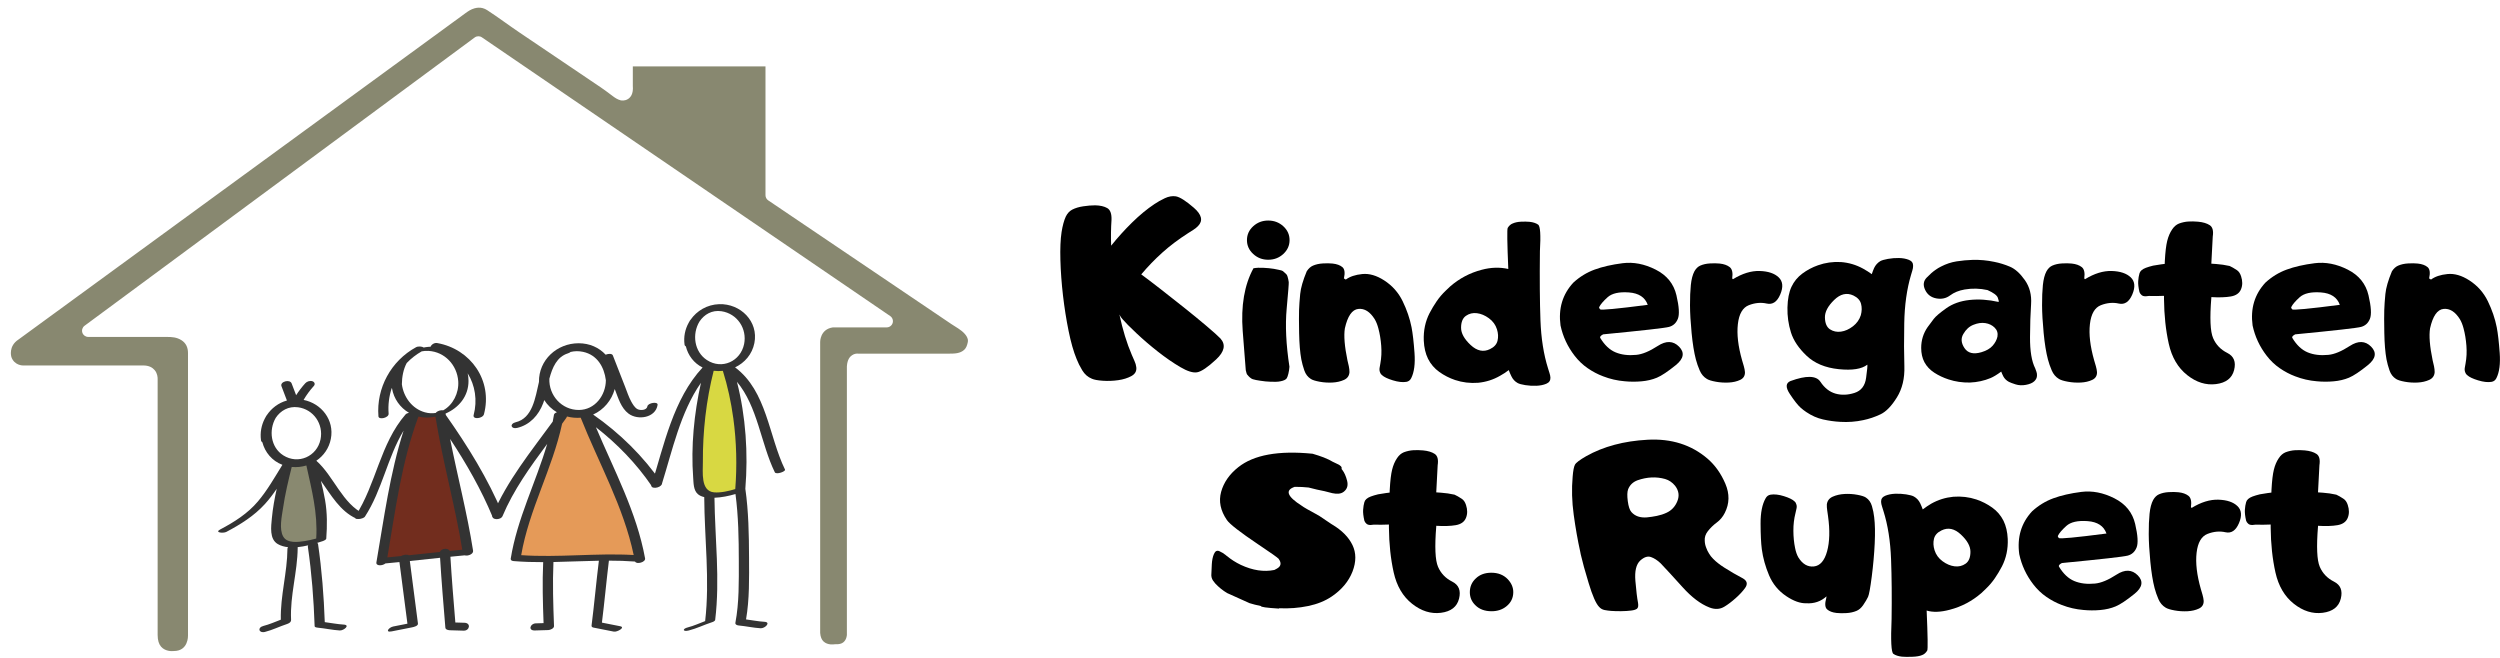
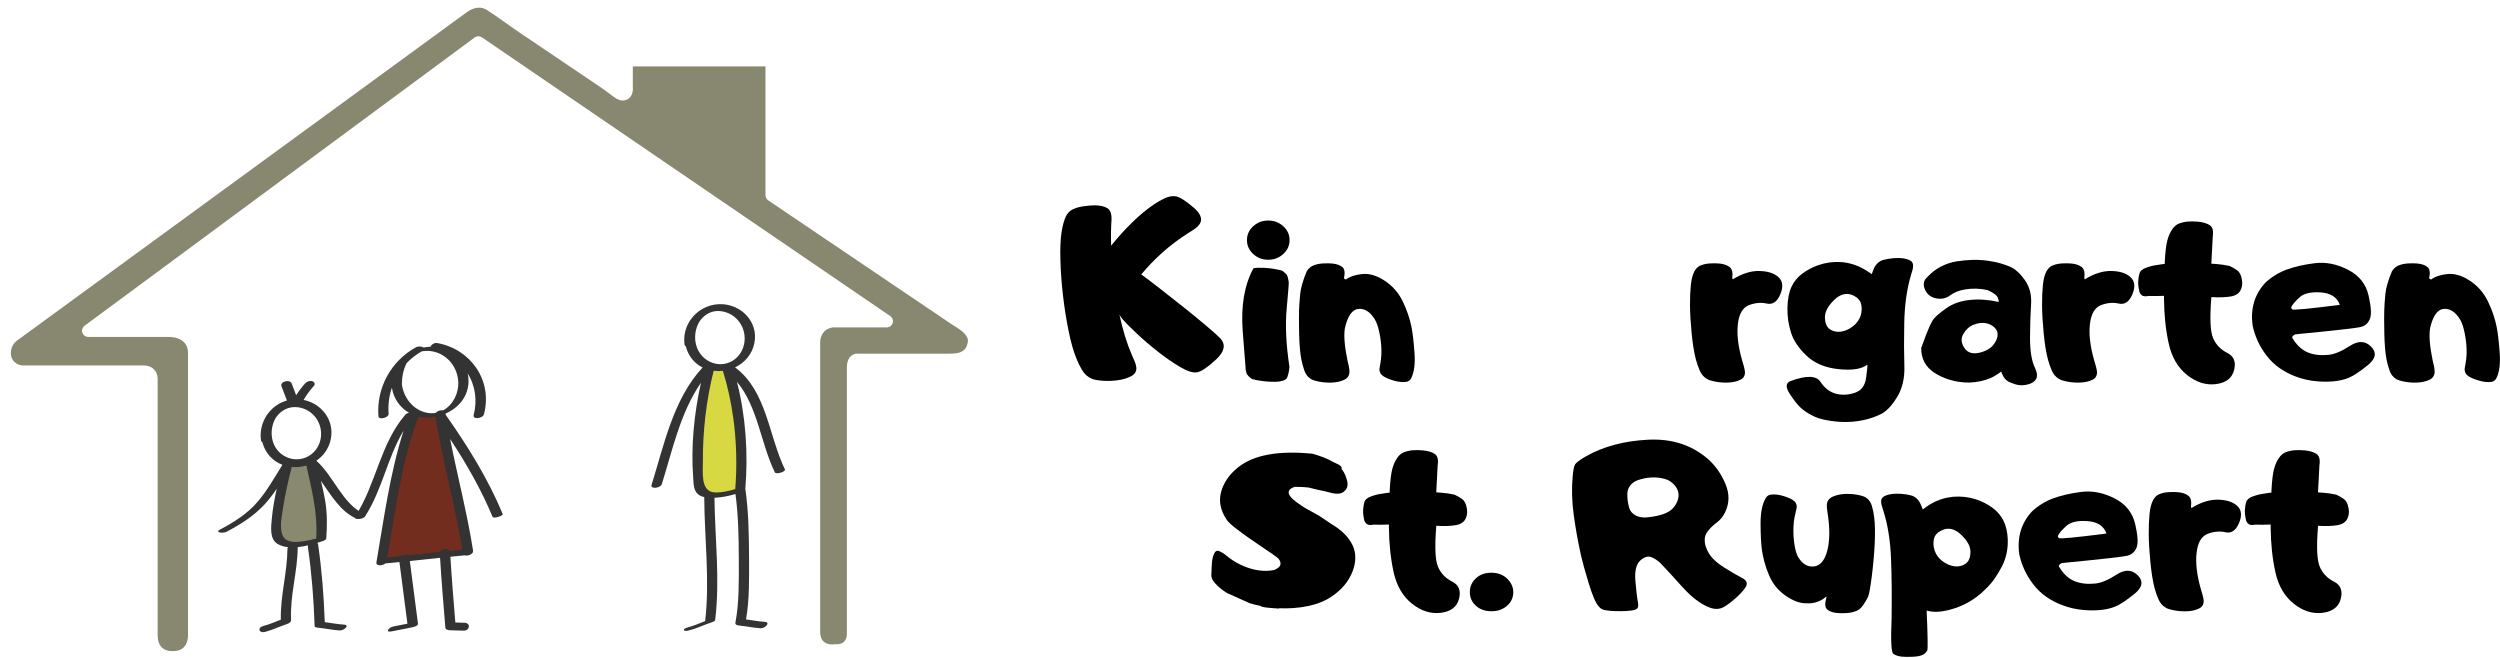
<svg xmlns="http://www.w3.org/2000/svg" width="100%" height="100%" viewBox="0 0 2052 540" version="1.1" xml:space="preserve" style="fill-rule:evenodd;clip-rule:evenodd;stroke-linejoin:round;stroke-miterlimit:2;">
  <g transform="matrix(1,0,0,1,-1235.92,-289.839)">
    <g transform="matrix(0.271,0,0,0.271,3623.58,1046.51)">
      <g transform="matrix(1,0,0,1,-2753.12,-7226.76)">
        <g transform="matrix(1,0,0,1,64.576,3955.93)">
          <g transform="matrix(1,0,0,1,-7639.72,-1147.26)">
            <path d="M3397.71,1929.81L3397.7,1929.81L3398.26,1929.93C3400.27,1930.33 3410.71,1932.04 3420.35,1925.45C3427.05,1920.89 3436.54,1911.03 3434.39,1885.85C3434.39,1885.88 3434.39,1827.49 3434.39,1827.49C3434.39,1827.32 3434.39,1827.14 3434.38,1826.97L3836.21,1826.97L3836.21,2217.25C3836.21,2223.48 3839.3,2229.31 3844.47,2232.8C3851.07,2237.26 3857.68,2241.72 3864.28,2246.18C3881.96,2258.13 3899.63,2270.07 3917.31,2282.01C3942.88,2299.28 3968.46,2316.55 3994.03,2333.83C3994.03,2333.83 3994.03,2333.83 3994.03,2333.83C4024.31,2354.29 4054.6,2374.74 4084.88,2395.2C4084.88,2395.2 4084.88,2395.2 4084.88,2395.2C4116.71,2416.69 4148.53,2438.19 4180.35,2459.68L4270.86,2520.82C4296.21,2537.94 4321.55,2555.06 4346.9,2572.18C4364.24,2583.9 4381.58,2595.61 4398.92,2607.32C4412.81,2616.71 4428.75,2624.53 4439.92,2637.36C4439.92,2637.36 4439.92,2637.36 4439.92,2637.36C4444.14,2642.2 4447.72,2647.78 4449.07,2654.11C4449.07,2654.11 4449.07,2654.12 4449.07,2654.12C4449.74,2657.24 4449.43,2660.36 4448.71,2663.45C4446.75,2671.81 4444.58,2679.44 4438.15,2685.39C4425.97,2696.63 4409.29,2697.05 4393.47,2697.05L4116.76,2697.05C4113.07,2696.65 4105.79,2696.76 4098.3,2701.88C4092.41,2705.91 4084.01,2714.28 4082.77,2735.37C4082.75,2735.74 4082.74,2736.1 4082.74,2736.47L4082.74,3548.74C4082.65,3550.72 4081.71,3564.16 4071.28,3571.91C4066.2,3575.68 4058.9,3577.67 4048.76,3577.13C4047.45,3577.07 4046.13,3577.14 4044.83,3577.34C4044.83,3577.34 4024.75,3581 4011.82,3568.64C4006.35,3563.4 4002.73,3555.17 4001.82,3542.98C4001.81,3542.94 4001.81,2662.1 4001.81,2662.1C4001.81,2661.95 4001.81,2661.8 4001.81,2661.64C4001.81,2661.64 4001.12,2622.89 4040.69,2617.51C4040.7,2617.51 4203.41,2617.51 4203.41,2617.51C4211.64,2617.51 4218.91,2612.15 4221.34,2604.28C4223.77,2596.42 4220.78,2587.89 4213.99,2583.25L2977.22,1739C2970.63,1734.51 2961.91,1734.67 2955.49,1739.41L1773.83,2612.58C1767.32,2617.39 1764.63,2625.85 1767.16,2633.54C1769.69,2641.23 1776.88,2646.43 1784.98,2646.43L2021.91,2646.43C2038.58,2646.43 2052.73,2647.21 2067.18,2656.26C2081.27,2665.08 2087.11,2678.82 2087.11,2695.16L2087.11,3550.42C2087.11,3550.59 2087.11,3550.77 2087.12,3550.94C2087.12,3550.94 2088.82,3597.98 2043.99,3597.77C2043.32,3597.77 2042.66,3597.8 2042,3597.87C2042,3597.87 2019.03,3600.53 2005.32,3584.31C1999.02,3576.86 1995.17,3565.56 1995.17,3549.04L1995.17,2774.18C1995.31,2769.44 1994.71,2757.23 1986.35,2747.22C1980.16,2739.8 1969.58,2732.41 1949.89,2732.86C1950.04,2732.86 1588.03,2732.86 1588.03,2732.86C1587.81,2732.86 1587.6,2732.86 1587.38,2732.87C1587.38,2732.87 1561.29,2733.41 1552.11,2707.11C1551.75,2705.91 1542.69,2674.62 1573.53,2654.38C1573.8,2654.2 1574.05,2654.03 1574.3,2653.84C1574.3,2653.84 2924.78,1667.8 2926.73,1666.38C2926.74,1666.37 2926.75,1666.36 2926.76,1666.36C2935.57,1659.91 2944.24,1654.08 2954.94,1651.13C2954.94,1651.13 2954.94,1651.13 2954.94,1651.13C2963.04,1648.9 2971.59,1648.42 2979.74,1650.58C2984.57,1651.86 2989.13,1654.01 2993.32,1656.73C2993.32,1656.73 2993.32,1656.73 2993.33,1656.73C3025.97,1677.87 3058.1,1702.11 3090.73,1724.14C3090.73,1724.14 3090.73,1724.14 3090.73,1724.14C3139.67,1757.17 3188.6,1790.2 3237.54,1823.23L3304.39,1868.35C3315.76,1876.03 3327.14,1883.71 3338.52,1891.39C3350.64,1899.58 3362.07,1908.43 3373.7,1917.16C3380.78,1922.48 3388.53,1927.5 3397.27,1929.7L3397.71,1929.81ZM3844.21,1826.96L3846.22,1826.83C3846.22,1826.83 3846.01,1826.86 3845.71,1826.89C3845.53,1826.9 3844.98,1826.98 3844.21,1826.96Z" style="fill:rgb(136,136,112);fill-rule:nonzero;" />
          </g>
          <g transform="matrix(0.418,0,0,0.418,-2769.87,-1005.51)">
            <g transform="matrix(15.351,0,0,15.351,-17412.6,5126.13)">
              <path d="M824.331,125.845C818.587,99.986 818.12,94.937 817.839,93.46C811.516,94.525 809.622,93.453 809.082,93.41C807.783,98.303 803.554,103.58 795.936,150.142C794.463,159.142 794.275,160.145 794.129,161.023C794.278,161.009 797.16,160.747 801.188,160.337L801.383,160.276C802.524,159.635 804.162,159.535 804.503,159.837L804.668,159.984C816.165,158.77 808.978,159.527 819.921,158.366C819.996,158.266 820.002,157.086 821.877,156.92C823.645,156.761 823.761,157.861 823.876,157.955C831.456,157.205 828.632,157.491 830.674,157.292C830.076,154.18 830.026,151.481 824.331,125.845Z" style="fill:rgb(114,45,30);fill-rule:nonzero;" />
            </g>
            <g transform="matrix(15.351,0,0,15.351,-17412.6,5126.13)">
              <path d="M830.095,156.847C828.118,157.034 826.142,157.222 824.167,157.424C823.346,155.798 820.03,156.251 819.536,157.905C814.636,158.423 809.736,158.952 804.836,159.465C804.232,158.93 802.308,159.185 801.138,159.842C799.003,160.059 796.867,160.267 794.73,160.466C798.534,138.098 801.454,115.371 809.396,93.997C811.022,94.384 812.747,94.542 814.541,94.424C815.512,94.359 816.477,94.231 817.427,94.047C817.447,94.172 817.469,94.297 817.488,94.421C817.476,94.457 817.476,94.49 817.494,94.516C817.498,94.522 817.503,94.528 817.507,94.535C820.884,115.479 826.678,135.91 830.095,156.847ZM801.58,78.749C801.607,75.336 802.271,71.663 803.87,68.721C805.918,66.58 808.288,64.719 810.938,63.221C811.913,63.019 812.976,62.938 814.136,63.003C821.867,63.431 827.636,69.726 828.181,77.262C828.588,82.892 825.693,88.536 821.064,91.065C819.938,90.822 818.236,91.349 817.571,92.282C815.973,92.554 814.253,92.487 812.451,91.989C806.396,90.314 802.359,84.748 801.58,78.749ZM822.316,93.25C822.279,93.025 822.241,92.8 822.205,92.575C828.39,89.884 833.066,84.461 833.034,77.123C833.028,75.887 832.89,74.71 832.644,73.592C836.127,79.221 837.313,86.306 835.456,93.28C834.855,95.536 839.772,94.978 840.325,92.902C844.538,77.078 834.117,62.101 818.233,59.294C816.886,59.056 815.479,60.043 815.132,61.033C814.324,61.061 813.512,61.132 812.696,61.26C812.434,61.302 812.173,61.364 811.911,61.414C811.129,60.876 809.281,60.716 808.257,61.276C796.46,67.72 789.462,80.522 790.519,93.888C790.66,95.687 795.486,94.623 795.327,92.603C795,88.465 795.538,84.381 796.79,80.558C796.808,80.615 796.851,80.664 796.919,80.703C797.776,85.615 800.755,89.798 804.941,92.222C804.271,92.351 803.65,92.61 803.317,92.993C791.317,106.805 789.454,125.933 779.657,140.958C778.38,142.917 783.229,142.625 784.168,141.185C792.265,128.766 794.767,113.272 802.401,100.629C795.915,120.821 793.16,141.957 789.557,162.825C789.244,164.635 792.448,164.504 793.819,163.321C796.022,163.117 798.225,162.901 800.426,162.678C801.685,172.371 802.943,182.064 804.202,191.758C801.976,192.198 799.75,192.639 797.523,193.08C795.411,193.498 793.443,196.052 796.775,195.393C799.98,194.758 803.186,194.124 806.391,193.489C807.123,193.344 809.32,192.854 809.169,191.691C807.892,181.852 806.613,172.012 805.336,162.173C810.094,161.671 814.852,161.16 819.61,160.659C820.273,171.664 821.194,182.657 822.108,193.644C822.191,194.635 823.605,194.847 824.33,194.868C826.467,194.931 828.604,194.995 830.739,195.058C833.573,195.142 834.346,191.421 831.106,191.325C829.678,191.282 828.25,191.24 826.821,191.198C825.961,180.859 825.107,170.515 824.486,160.159C826.733,159.932 828.98,159.71 831.229,159.502C832.682,159.975 835.442,158.921 835.193,157.325C832.415,139.559 827.823,122.178 824.351,104.56C832.038,116.23 839.073,128.509 844.379,141.314C844.818,142.375 849.514,140.817 849.188,140.03C842.339,123.501 832.615,107.845 822.316,93.25Z" style="fill:rgb(51,51,51);fill-rule:nonzero;" />
            </g>
            <g transform="matrix(15.351,0,0,15.351,-17412.6,5126.13)">
              <path d="M953.445,71.872C952.68,71.869 953.315,72.202 948.38,71.833C947.888,74.508 943.005,91.234 943.16,115.453C943.164,116.072 943.147,116.762 943.13,117.495C943.013,122.362 942.835,129.718 948.896,130.269C949.297,130.305 949.709,130.322 950.13,130.322C953.543,130.321 956.736,129.361 959.415,128.6L959.442,128.264C961.943,96.622 954.284,75.986 953.445,71.872Z" style="fill:rgb(216,216,66);fill-rule:nonzero;" />
            </g>
            <g transform="matrix(15.351,0,0,15.351,-17412.6,5126.13)">
              <path d="M942.057,49.14C944.278,45.806 947.933,43.61 952.434,44.283C959.883,45.395 964.595,52.521 963.121,59.766C961.473,67.872 952.703,71.995 945.565,67.327C939.531,63.38 938.479,55.024 942.057,49.14ZM948.941,129.772C942.506,129.188 943.69,120.227 943.659,115.45C943.568,101.174 945.217,86.303 948.755,72.383C950.209,72.568 951.664,72.573 953.091,72.413C955.356,79.653 956.99,87.202 958.032,94.857C959.543,105.963 959.808,117.292 958.944,128.225C956.071,129.118 952.038,130.054 948.941,129.772ZM958.86,70.772C963.374,68.628 966.911,64.624 967.97,59.314C970.009,49.083 961.417,40.599 951.329,40.943C945.685,41.135 940.777,44.057 937.819,48.344C937.718,48.44 937.628,48.542 937.56,48.653C937.33,49.024 937.123,49.402 936.927,49.783C935.258,52.809 934.501,56.368 935.012,60.068C935.065,60.457 935.297,60.721 935.626,60.886C936.664,65.087 939.404,68.807 943.517,70.844C929.676,85.697 925.299,107.519 919.426,126.279C918.763,128.396 923.667,127.844 924.285,125.868C929.224,110.093 933.05,91.967 942.759,78.051C939.496,92.583 937.98,108.194 939.075,122.767C939.27,125.359 939.162,128.775 941.309,130.622C942.14,131.338 943.19,131.757 944.3,132.008C944.399,151.473 946.98,171.124 944.733,190.54C942.022,191.547 939.403,192.785 936.582,193.498C933.785,194.204 934.144,195.691 936.979,194.974C940.754,194.021 944.214,192.291 947.899,191.093C948.442,190.917 949.394,190.566 949.474,189.91C951.791,170.812 949.353,151.481 949.126,132.32C952.459,132.189 955.816,131.512 959.045,130.559C960.435,140.988 960.604,151.63 960.618,162.129C960.631,171.766 960.809,181.817 959.005,191.328C958.84,192.201 959.87,192.545 960.533,192.605C964.016,192.921 967.428,193.72 970.928,193.921C972.988,194.039 975.958,191.054 972.709,190.867C969.787,190.699 966.924,190.117 964.032,189.745C965.691,180.195 965.49,170.148 965.451,160.512C965.407,149.725 965.228,138.779 963.701,128.082C965.072,111.446 963.924,93.936 959.739,77.591C969.554,89.298 971.016,106.765 977.612,120.296C978.228,121.557 982.867,119.926 982.421,119.011C974.689,103.152 973.922,82.037 958.86,70.772Z" style="fill:rgb(51,51,51);fill-rule:nonzero;" />
            </g>
            <g transform="matrix(15.351,0,0,15.351,-17412.6,5126.13)">
-               <path d="M895.045,114.256C892.128,107.761 889.111,101.046 886.454,94.356L886.318,94.013L885.949,94.043C882.289,94.341 879.394,93.395 879.185,93.356C879.055,93.735 879.046,93.974 878.784,94.344C878.131,95.261 877.471,96.177 876.806,97.093L876.722,97.281C874.589,107.222 870.973,116.88 867.476,126.221C857.295,153.408 858.302,156.203 857.315,159.875C857.433,159.88 862.558,160.281 869.619,160.281C874.887,160.281 880.146,160.105 885.304,159.932C906.714,159.211 909.717,159.855 911.622,159.88C910.166,155.381 911.364,150.583 895.045,114.256Z" style="fill:rgb(229,154,88);fill-rule:nonzero;" />
-             </g>
+               </g>
            <g transform="matrix(15.351,0,0,15.351,-17412.6,5126.13)">
-               <path d="M857.901,159.416C861.605,137.852 872.645,118.668 877.21,97.385C877.876,96.468 878.537,95.551 879.19,94.632C879.362,94.392 879.46,94.171 879.523,93.961C881.592,94.511 883.779,94.72 885.99,94.54C894.524,116.03 906.224,136.575 910.999,159.346C893.342,158.336 875.551,160.642 857.901,159.416ZM871.201,76.136C872.608,70.778 874.771,65.78 879.979,64.154C880.514,63.987 880.925,63.756 881.221,63.498C883.067,63.052 885.065,63.006 887.125,63.453C893.808,64.902 897.071,70.602 897.867,76.85C897.834,83.931 892.723,90.872 885.101,90.884C877.005,90.895 870.886,83.972 871.201,76.136ZM891.855,93.045C896.907,90.786 900.612,86.275 902.056,81.009C902.091,81.1 902.127,81.19 902.162,81.281C903.709,85.241 905.028,89.974 908.609,92.636C912.966,95.873 921.307,94.634 922.279,88.521C922.566,86.719 917.73,87.545 917.477,89.142C917.171,91.059 914.187,91.219 912.809,90.501C911.494,89.816 910.526,88.144 909.839,86.902C908.643,84.741 907.867,82.29 906.971,79.997C905.035,75.04 903.1,70.084 901.163,65.128C900.796,64.188 899.057,64.27 897.763,64.791C894.644,61.453 890.256,59.391 884.991,59.394C874.737,59.4 866.125,67.33 866.291,77.655C864.542,85.098 863.3,94.792 855.254,96.693C852.315,97.387 853.041,100.051 855.971,99.359C862.026,97.928 866.133,93.353 868.291,87.676C868.468,87.211 868.632,86.722 868.788,86.212C870.272,88.582 872.338,90.538 874.752,91.964C874.026,92.24 873.45,92.641 873.376,93.104C873.199,94.203 872.997,95.293 872.784,96.38C862.573,110.396 851.187,124.346 844.475,140.361C843.393,142.942 848.229,143.042 849.093,140.983C854.235,128.711 862.175,117.69 870.18,106.9C864.833,125.102 855.996,142.171 852.952,161.121C852.926,161.289 852.968,161.424 853.05,161.538C853.141,161.882 853.542,162.15 854.434,162.224C859.04,162.604 863.656,162.722 868.278,162.711C867.839,172.285 868.111,181.918 868.464,191.496C867.237,191.532 866.011,191.569 864.784,191.605C862.107,191.685 861.032,195.061 864.316,194.964C866.453,194.9 868.59,194.837 870.727,194.773C871.593,194.748 873.432,193.999 873.391,192.891C873.013,182.838 872.682,172.715 873.125,162.658C880.271,162.52 887.424,162.167 894.569,162.044C893.303,172.231 892.412,182.46 891.114,192.644C891.039,193.239 891.51,193.504 892.037,193.608C895.242,194.243 898.446,194.877 901.651,195.511C903.144,195.806 907.3,193.493 904.61,192.961C901.743,192.393 898.876,191.826 896.008,191.258C897.229,181.522 898.106,171.747 899.303,162.008C903.423,162.009 907.539,162.125 911.647,162.435C912.331,163.916 916.709,162.768 916.375,160.93C912.397,139.069 901.757,119.347 893.166,99.025C903.243,106.871 912.296,116.227 919.451,126.715C920.317,127.985 924.752,126.153 924.26,125.431C915.646,112.803 904.417,101.789 891.855,93.045Z" style="fill:rgb(51,51,51);fill-rule:nonzero;" />
-             </g>
+               </g>
            <g transform="matrix(15.351,0,0,15.351,-17412.6,5126.13)">
              <path d="M756.989,116.982L756.873,116.454L756.355,116.612C754.172,117.28 751.91,117.506 749.635,117.287L749.207,117.246L749.102,117.662C747.56,123.838 745.972,130.433 744.987,137.193C744.913,137.705 744.823,138.257 744.728,138.838C744.123,142.563 743.294,147.665 745.157,150.909C746.422,153.111 748.954,153.674 751.42,153.674C753.034,153.674 754.62,153.432 755.804,153.252C757.373,153.014 759.044,152.652 760.913,152.147L761.627,151.938L761.648,151.591C762.324,140.766 760.146,131.064 757.839,120.792C757.556,119.531 757.271,118.263 756.989,116.982Z" style="fill:rgb(137,137,112);fill-rule:nonzero;" />
            </g>
            <g transform="matrix(15.351,0,0,15.351,-17412.6,5126.13)">
              <path d="M742.038,94.607C744.284,91.228 748.038,89.006 752.567,89.612C759.954,90.6 764.676,97.633 763.178,104.81C761.506,112.819 752.643,116.781 745.606,112.31C739.621,108.507 738.666,100.398 742.038,94.607ZM761.15,151.56C760.985,151.609 760.852,151.648 760.782,151.667C759.117,152.117 757.435,152.5 755.729,152.76C752.623,153.232 747.48,153.951 745.591,150.662C743.538,147.087 744.927,141.072 745.481,137.264C746.438,130.698 747.98,124.219 749.587,117.783C751.953,118.011 754.304,117.76 756.502,117.088C759.07,128.764 761.903,139.48 761.15,151.56ZM783.86,140.039C773.528,135.295 769.462,122.131 761.201,114.845C764.636,112.514 767.207,108.944 768.063,104.492C769.777,95.563 763.563,87.814 755.19,86.141C756.567,83.783 758.165,81.597 760.011,79.571C760.771,78.738 760.412,77.719 759.411,77.339C758.307,76.92 756.785,77.397 756.011,78.247C754.401,80.014 752.956,81.913 751.665,83.916C750.962,82.07 750.258,80.224 749.555,78.377C748.715,76.174 743.927,77.514 744.746,79.662C745.604,81.914 746.462,84.166 747.32,86.417C743.337,87.525 739.999,90.066 737.794,93.392C737.724,93.471 737.654,93.549 737.6,93.637C737.323,94.083 737.078,94.539 736.851,94.999C735.279,98.034 734.587,101.562 735.086,105.179C735.149,105.636 735.392,105.952 735.731,106.153C736.958,110.841 740.278,114.923 745.187,116.774C741.557,122.648 738.109,128.759 733.638,134.046C728.76,139.814 722.45,143.793 715.82,147.288C712.979,148.786 717.306,149.186 718.729,148.435C725.402,144.917 731.824,140.898 736.934,135.285C738.978,133.04 740.798,130.607 742.507,128.088C741.493,132.679 740.646,137.306 740.216,141.969C739.853,145.913 738.963,151.853 743.021,154.186C744.461,155.014 746.112,155.466 747.87,155.655C747.688,155.879 747.571,156.128 747.568,156.401C747.478,167.741 744.19,178.532 744.441,189.876C741.714,190.908 739.056,192.109 736.213,192.827C733.278,193.569 734.031,196.388 736.971,195.645C740.533,194.745 743.784,193.09 747.259,191.96C748.242,191.641 749.34,191.081 749.285,189.91C748.742,178.368 752.314,167.416 752.407,155.912C752.407,155.811 752.388,155.725 752.37,155.637C754.041,155.474 755.729,155.162 757.369,154.778C757.238,154.997 757.172,155.232 757.208,155.484C759.016,167.9 759.972,180.369 760.399,192.903C760.42,193.51 761.486,193.612 761.876,193.647C765.357,193.962 768.771,194.761 772.271,194.962C774.146,195.07 777.368,192.376 774.127,192.189C771.117,192.017 768.168,191.402 765.186,191.033C764.748,178.696 763.797,166.423 762.017,154.199C761.979,153.942 761.822,153.759 761.599,153.628C762.587,153.327 763.531,153.021 764.397,152.734C764.792,152.604 765.85,152.119 765.89,151.588C766.341,145.51 766.381,139.476 765.334,133.454C764.802,130.394 764.101,127.364 763.365,124.341C768.189,131.113 772.42,138.64 779.965,142.104C781.15,142.648 785.561,140.819 783.86,140.039Z" style="fill:rgb(51,51,51);fill-rule:nonzero;" />
            </g>
          </g>
        </g>
        <g transform="matrix(1.208,0,0,1.18,542.67,-785.498)">
          <g transform="matrix(1.712,0,0,1.712,-7128.06,4621.4)">
            <path d="M2599.5,252.937C2608.95,240.837 2619.18,229.254 2630.18,218.191C2641.19,207.127 2652.11,197.908 2662.94,190.532C2667.44,187.42 2672.48,184.51 2678.07,181.802C2683.66,179.094 2689.05,178.143 2694.23,178.95C2700.11,179.987 2708.9,185.692 2720.6,196.064C2732.29,206.436 2734.34,215.598 2726.73,223.55C2724.66,225.739 2722.3,227.67 2719.64,229.341C2716.99,231.012 2714.46,232.654 2712.04,234.268C2697.86,243.602 2685.33,253.283 2674.44,263.309C2663.55,273.336 2653.26,284.226 2643.58,295.981C2650.38,301.052 2659.57,308.197 2671.16,317.417C2682.74,326.637 2694.49,336.116 2706.42,345.854C2718.35,355.592 2729.3,364.783 2739.26,373.426C2749.23,382.07 2756,388.293 2759.58,392.096C2767.64,401.316 2765.54,411.774 2753.27,423.472C2740.99,435.169 2731.74,441.594 2725.52,442.746C2719.53,443.899 2711.23,441.277 2700.63,434.881C2690.03,428.485 2679.11,420.763 2667.87,411.717C2656.63,402.67 2646.18,393.479 2636.49,384.144C2626.81,374.809 2620.01,367.779 2616.1,363.054C2614.37,361.21 2612.87,358.905 2611.6,356.139C2616.44,379.189 2622.49,399.356 2629.75,416.643C2630.91,419.524 2632.2,422.55 2633.64,425.719C2635.08,428.888 2635.98,432.028 2636.32,435.14C2637.01,440.902 2634.65,445.31 2629.24,448.364C2623.82,451.418 2617.36,453.493 2609.87,454.588C2602.38,455.683 2594.89,455.971 2587.4,455.452C2579.91,454.933 2574.55,453.925 2571.32,452.427C2565.45,450.007 2560.75,445.829 2557.24,439.894C2553.72,433.959 2550.93,428.225 2548.85,422.694C2544.47,411.861 2540.58,397.887 2537.18,380.773C2533.78,363.659 2531.05,345.94 2528.97,327.616C2526.9,309.292 2525.63,291.573 2525.17,274.459C2524.71,257.345 2525.28,243.372 2526.9,232.539C2528.39,222.858 2530.47,215.079 2533.12,209.202C2535.43,204.477 2538.48,201.077 2542.28,199.003C2546.78,196.582 2552.22,194.883 2558.62,193.903C2565.01,192.923 2570.8,192.434 2575.99,192.434C2583.37,192.549 2589.3,193.932 2593.8,196.582C2598.29,199.233 2600.37,205.168 2600.02,214.388C2599.21,226.719 2599.04,239.569 2599.5,252.937Z" style="fill-rule:nonzero;" />
            <path d="M2792.17,380.86C2789.4,343.059 2794.64,311.712 2807.9,286.819C2812.28,286.013 2817.17,285.782 2822.59,286.128C2828.01,286.358 2833.14,286.877 2837.98,287.684C2842.36,288.491 2845.87,289.24 2848.52,289.931C2849.1,290.046 2849.9,290.392 2850.94,290.968C2851.4,291.314 2852.04,291.89 2852.84,292.697C2852.84,292.697 2853.53,293.331 2854.92,294.599C2855.26,294.944 2855.9,295.636 2856.82,296.673C2857.16,297.249 2857.51,298.113 2857.86,299.266C2858.2,300.649 2858.55,302.032 2858.89,303.415C2858.89,303.761 2859.12,305.143 2859.59,307.564C2859.82,309.177 2858.81,322.488 2856.56,347.496C2854.31,372.504 2855.67,401.488 2860.62,434.449C2860.39,438.021 2859.87,441.479 2859.07,444.821C2858.26,448.163 2857.45,450.468 2856.65,451.735C2855.26,453.81 2852.27,455.308 2847.66,456.23C2845.58,456.691 2843.28,456.95 2840.74,457.008C2838.21,457.066 2835.61,457.037 2832.96,456.921C2828.24,456.806 2823.11,456.288 2817.58,455.366C2813.43,454.789 2809.86,454.04 2806.86,453.118C2805.94,452.657 2805.25,452.312 2804.78,452.081C2804.32,451.851 2803.58,451.274 2802.54,450.352C2802.08,450.007 2801.44,449.373 2800.64,448.451C2800.64,448.566 2800.06,447.875 2798.91,446.377C2798.45,446.031 2798.04,445.166 2797.7,443.783C2797.35,442.862 2797.01,441.479 2796.66,439.635C2796.43,438.136 2794.93,418.545 2792.17,380.86ZM2829.51,215.252C2838.15,215.252 2845.53,218.104 2851.63,223.809C2857.74,229.514 2860.8,236.457 2860.8,244.64C2860.8,252.707 2857.74,259.622 2851.63,265.384C2845.53,271.146 2838.15,274.027 2829.51,274.027C2820.98,274.027 2813.66,271.146 2807.55,265.384C2801.44,259.622 2798.39,252.707 2798.39,244.64C2798.39,236.457 2801.44,229.514 2807.55,223.809C2813.66,218.104 2820.98,215.252 2829.51,215.252Z" style="fill-rule:nonzero;" />
            <path d="M2943.17,303.761C2949.05,299.266 2957.09,296.5 2967.28,295.463C2977.48,294.426 2988.17,297.595 2999.35,304.971C3011.22,312.807 3020.24,323.208 3026.41,336.173C3032.57,349.138 3036.92,362.19 3039.46,375.328C3041.19,384.547 3042.63,397.34 3043.78,413.704C3044.93,430.069 3043.32,442.689 3038.94,451.563C3037.44,454.674 3035.08,456.518 3031.85,457.094C3026.43,458.016 3019.87,457.267 3012.14,454.847C3004.42,452.427 2999.12,449.834 2996.24,447.068C2994.86,446.031 2993.93,444.763 2993.47,443.265C2992.55,441.19 2992.26,438.886 2992.61,436.35C2992.96,433.815 2993.36,431.452 2993.82,429.263C2995.32,420.965 2995.72,412.177 2995.03,402.9C2994.34,393.623 2992.96,385.008 2990.88,377.056C2989.5,371.64 2987.71,367.03 2985.52,363.227C2978.61,351.933 2970.6,346.776 2961.49,347.755C2952.39,348.735 2945.82,358.444 2941.79,376.884C2940.06,387.832 2941.33,403.851 2945.59,424.941C2946.28,427.707 2946.94,430.617 2947.58,433.671C2948.21,436.725 2948.53,439.692 2948.53,442.573C2948.18,447.99 2945.53,451.851 2940.58,454.156C2935.62,456.46 2929.97,457.786 2923.64,458.132C2917.3,458.477 2911.05,458.074 2904.88,456.921C2898.71,455.769 2894.42,454.386 2892,452.773C2887.51,449.891 2884.31,445.627 2882.41,439.98C2880.51,434.333 2879.04,428.802 2878,423.385C2876.15,413.013 2875.09,399.846 2874.8,383.885C2874.51,367.923 2874.48,356.456 2874.71,349.484C2874.94,342.512 2875.49,334.473 2876.36,325.369C2877.22,316.265 2880.42,304.913 2885.95,291.314C2888.6,287.165 2891.66,284.342 2895.11,282.843C2899.26,281 2904.04,279.905 2909.46,279.559C2914.88,279.213 2919.66,279.271 2923.81,279.732C2930.03,280.423 2934.81,282.21 2938.16,285.091C2941.5,287.972 2942.25,293.619 2940.4,302.032L2943.17,303.761Z" style="fill-rule:nonzero;" />
-             <path d="M3111.98,376.019C3111.98,384.317 3116.65,392.932 3125.98,401.863C3135.32,410.795 3144.77,412.84 3154.33,408C3160.44,405.003 3164.13,400.797 3165.39,395.38C3166.66,389.964 3166.37,384.259 3164.53,378.267C3162.46,371.582 3158.54,366.079 3152.78,361.758C3147.01,357.436 3141.14,354.901 3135.14,354.151C3129.15,353.402 3123.79,354.728 3119.07,358.127C3114.34,361.527 3111.98,367.491 3111.98,376.019ZM3181.82,439.462C3177.9,442.573 3173.69,445.397 3169.2,447.932C3159.29,453.81 3148.57,457.325 3137.04,458.477C3125.29,459.399 3113.99,458.016 3103.16,454.328C3094.87,451.447 3087.17,447.414 3080.08,442.228C3073,437.042 3067.49,430.473 3063.58,422.521C3059.89,414.799 3057.81,405.695 3057.35,395.208C3056.78,380.226 3059.6,366.512 3065.82,354.065C3068.93,347.957 3072.39,342.051 3076.2,336.346C3080,330.641 3084.43,325.311 3089.51,320.356C3091.7,318.166 3093.83,316.092 3095.9,314.133C3109.5,302.032 3124.94,293.677 3142.23,289.067C3155.71,285.379 3168.68,284.976 3181.13,287.857C3179.51,248.673 3179.22,228.16 3180.26,226.316C3182.22,222.974 3184.7,220.726 3187.7,219.574C3191.04,218.076 3195.04,217.211 3199.71,216.981C3204.38,216.75 3208.55,216.808 3212.24,217.154C3217.54,217.73 3221.75,219.142 3224.86,221.389C3227.97,223.636 3228.84,236.861 3227.45,261.062C3226.99,302.896 3227.25,337.441 3228.23,364.696C3229.21,391.952 3232.93,416.067 3239.38,437.042C3239.96,439.231 3240.65,441.507 3241.46,443.87C3242.26,446.232 3242.72,448.566 3242.84,450.871C3242.95,455.135 3240.94,458.16 3236.79,459.947C3232.64,461.733 3227.83,462.741 3222.36,462.972C3216.88,463.202 3211.46,462.885 3206.11,462.021C3200.75,461.157 3196.97,460.091 3194.78,458.823C3190.75,456.518 3187.7,453.118 3185.62,448.624C3184.12,445.512 3182.85,442.458 3181.82,439.462Z" style="fill-rule:nonzero;" />
-             <path d="M3320.03,385.873C3316.57,387.717 3315.13,389.445 3315.71,391.059C3322.05,401.892 3329.54,409.152 3338.18,412.84C3346.82,416.528 3356.91,417.796 3368.43,416.643C3377.31,415.837 3387.85,411.371 3400.07,403.246C3412.28,395.121 3422.65,395.467 3431.18,404.283C3439.71,413.099 3438.13,422.348 3426.43,432.028C3414.73,441.709 3405.51,447.99 3398.77,450.871C3392.03,453.752 3384.51,455.567 3376.21,456.316C3367.91,457.066 3359.73,457.037 3351.66,456.23C3340.72,455.308 3330.17,452.83 3320.03,448.797C3312.19,445.8 3304.64,441.738 3297.38,436.609C3290.12,431.481 3283.73,425.229 3278.19,417.853C3267.94,404.254 3261.08,389.157 3257.62,372.562C3254.28,347.208 3260.56,325.772 3276.47,308.255C3285.68,299.612 3296.03,293.129 3307.5,288.807C3318.96,284.486 3332.65,281.288 3348.55,279.213C3364.46,277.139 3380.59,280.337 3396.95,288.807C3413.32,297.278 3423.46,310.099 3427.38,327.271C3431.3,344.442 3431.99,356.226 3429.45,362.622C3426.92,369.018 3422.6,373.052 3416.49,374.723C3410.38,376.394 3378.23,380.11 3320.03,385.873ZM3385.37,341.619C3381.45,330.325 3372.26,324.13 3357.8,323.035C3343.34,321.94 3332.91,324.361 3326.51,330.296C3320.12,336.231 3316.05,341.1 3314.32,344.903C3313.86,345.71 3314.27,346.862 3315.53,348.36C3316.8,349.859 3340.08,347.611 3385.37,341.619Z" style="fill-rule:nonzero;" />
            <path d="M3510.1,303.242C3523.81,294.599 3536.89,290.478 3549.34,290.882C3561.79,291.285 3571.07,294.483 3577.17,300.476C3583.28,306.469 3584.03,314.997 3579.42,326.06C3574.81,337.124 3568.24,341.676 3559.71,339.717C3551.18,337.758 3542.43,338.565 3533.44,342.137C3524.45,345.71 3519.09,355.131 3517.36,370.401C3515.63,385.671 3517.71,403.851 3523.58,424.941C3524.39,427.707 3525.23,430.617 3526.09,433.671C3526.95,436.725 3527.5,439.692 3527.73,442.573C3527.85,447.99 3525.51,451.851 3520.73,454.156C3515.95,456.46 3510.39,457.786 3504.05,458.132C3497.71,458.477 3491.43,458.074 3485.21,456.921C3478.98,455.769 3474.61,454.386 3472.07,452.773C3467.34,449.891 3463.8,445.627 3461.44,439.98C3459.08,434.333 3457.2,428.802 3455.82,423.385C3453.17,413.013 3451.1,399.846 3449.6,383.885C3448.1,367.923 3447.32,354.094 3447.26,342.396C3447.2,330.699 3447.61,320.529 3448.47,311.885C3449.34,303.242 3451.1,296.385 3453.74,291.314C3456.05,287.165 3458.87,284.342 3462.22,282.843C3466.25,281 3470.95,279.905 3476.3,279.559C3481.66,279.213 3486.47,279.271 3490.74,279.732C3496.96,280.423 3501.86,282.21 3505.43,285.091C3509.01,287.972 3510.22,293.619 3509.06,302.032L3510.1,303.242Z" style="fill-rule:nonzero;" />
            <path d="M3652.12,378.267C3656.95,381.493 3662.37,382.675 3668.36,381.81C3674.36,380.946 3680.18,378.295 3685.82,373.858C3691.47,369.421 3695.33,363.861 3697.41,357.177C3699.02,351.184 3699.14,345.508 3697.75,340.149C3696.37,334.79 3692.62,330.613 3686.51,327.616C3676.84,323.006 3667.44,325.254 3658.34,334.358C3649.23,343.463 3644.74,352.164 3644.85,360.461C3644.97,368.989 3647.39,374.924 3652.12,378.267ZM3705.18,450.871C3706.8,438.886 3707.38,432.374 3706.91,431.337C3698.73,437.906 3684.79,440.153 3665.08,438.079C3645.37,436.004 3629.7,429.32 3618.06,418.026C3606.42,406.732 3598.76,395.035 3595.07,382.934C3591.38,370.833 3589.68,358.416 3589.97,345.681C3590.26,332.946 3592.22,322.603 3595.85,314.651C3599.48,306.699 3604.78,300.073 3611.75,294.771C3618.72,289.47 3626.36,285.321 3634.66,282.325C3645.37,278.407 3656.61,276.793 3668.36,277.485C3679.89,278.407 3690.66,281.691 3700.69,287.338C3705.18,289.873 3709.45,292.639 3713.48,295.636C3714.41,292.639 3715.56,289.528 3716.94,286.301C3719.01,281.922 3722.01,278.522 3725.93,276.102C3728.12,274.834 3731.86,273.71 3737.17,272.731C3742.47,271.751 3747.86,271.319 3753.33,271.434C3758.8,271.549 3763.64,272.471 3767.85,274.2C3772.06,275.929 3774.1,278.925 3773.99,283.189C3773.99,285.494 3773.61,287.828 3772.86,290.19C3772.11,292.553 3771.45,294.829 3770.88,297.019C3764.77,318.109 3761.48,342.252 3761.02,369.45C3760.56,394.113 3760.62,415.52 3761.19,433.671C3761.77,451.822 3758.14,467.38 3750.3,480.345C3742.47,493.31 3734.46,501.781 3726.28,505.757C3718.09,509.733 3709.68,512.643 3701.04,514.486C3690.09,516.907 3678.91,517.771 3667.5,517.079C3658.97,516.618 3650.47,515.408 3642,513.449C3633.53,511.49 3625.38,507.802 3617.54,502.386C3614.66,500.427 3611.84,498.179 3609.07,495.644C3605.04,491.956 3599.82,485.157 3593.43,475.245C3587.03,465.334 3587.35,458.881 3594.38,455.884C3617.54,447.241 3632.15,447.587 3638.2,456.921C3644.25,466.256 3651.62,472.191 3660.33,474.727C3669.03,477.262 3678.3,476.917 3688.16,473.69C3698.01,470.463 3703.69,462.857 3705.18,450.871Z" style="fill-rule:nonzero;" />
-             <path d="M3862.41,371.525C3856.3,373.945 3851.35,378.555 3847.55,385.354C3843.74,391.923 3844.32,398.982 3849.27,406.53C3854.23,414.079 3862.47,416.125 3873.99,412.667C3881.25,410.478 3886.73,407.251 3890.42,402.987C3894.1,398.723 3896.47,394.17 3897.5,389.33C3898.43,384.029 3897.07,379.534 3893.44,375.846C3889.81,372.159 3885.26,369.882 3879.78,369.018C3874.31,368.154 3868.52,368.989 3862.41,371.525ZM3898.02,330.901C3896.76,327.328 3891.74,323.525 3882.98,319.491C3871.69,316.956 3860.51,316.668 3849.45,318.627C3841.03,320.125 3833.92,323.093 3828.1,327.53C3822.28,331.967 3815.54,333.436 3807.87,331.938C3800.21,330.44 3794.76,326.147 3791.54,319.059C3788.31,311.972 3789.09,305.893 3793.87,300.822C3798.65,295.751 3802.95,291.89 3806.75,289.24C3809.4,287.28 3812.11,285.609 3814.87,284.226C3822.25,280.308 3829.88,277.715 3837.78,276.447C3845.67,275.18 3853.6,274.431 3861.55,274.2C3872.15,273.97 3882.52,274.949 3892.66,277.139C3900.62,278.752 3908.37,281.201 3915.91,284.486C3923.46,287.77 3930.72,294.483 3937.7,304.625C3944.67,314.766 3947.69,326.781 3946.77,340.668C3945.85,354.555 3945.33,371.006 3945.22,390.022C3945.1,410.881 3947.64,426.497 3952.82,436.869C3953.4,438.482 3954,440.211 3954.64,442.055C3955.27,443.899 3955.53,445.743 3955.41,447.587C3955.41,450.813 3954.09,453.695 3951.44,456.23C3948.79,458.765 3944.73,460.552 3939.25,461.589C3933.78,462.626 3928.74,462.396 3924.13,460.897C3919.52,459.399 3916.23,458.132 3914.27,457.094C3910.7,455.135 3907.99,452.427 3906.15,448.97C3904.88,446.434 3903.84,444.014 3903.04,441.709C3896.93,446.319 3891.74,449.546 3887.48,451.39C3878.03,455.423 3867.94,457.671 3857.23,458.132C3846.28,458.362 3835.85,456.806 3825.94,453.464C3818.33,450.929 3811.36,447.558 3805.02,443.351C3798.68,439.145 3793.84,433.872 3790.5,427.534C3787.39,421.426 3785.83,414.338 3785.83,406.271C3785.83,394.747 3788.94,384.375 3795.17,375.155C3798.39,370.66 3801.42,366.512 3804.24,362.708C3807.07,358.905 3813.14,353.604 3822.48,346.805C3831.81,340.005 3843.17,335.856 3856.53,334.358C3869.9,332.86 3884.14,333.84 3899.23,337.297C3899.69,336.49 3899.29,334.358 3898.02,330.901Z" style="fill-rule:nonzero;" />
+             <path d="M3862.41,371.525C3856.3,373.945 3851.35,378.555 3847.55,385.354C3843.74,391.923 3844.32,398.982 3849.27,406.53C3854.23,414.079 3862.47,416.125 3873.99,412.667C3881.25,410.478 3886.73,407.251 3890.42,402.987C3894.1,398.723 3896.47,394.17 3897.5,389.33C3898.43,384.029 3897.07,379.534 3893.44,375.846C3889.81,372.159 3885.26,369.882 3879.78,369.018C3874.31,368.154 3868.52,368.989 3862.41,371.525ZM3898.02,330.901C3896.76,327.328 3891.74,323.525 3882.98,319.491C3871.69,316.956 3860.51,316.668 3849.45,318.627C3841.03,320.125 3833.92,323.093 3828.1,327.53C3822.28,331.967 3815.54,333.436 3807.87,331.938C3800.21,330.44 3794.76,326.147 3791.54,319.059C3788.31,311.972 3789.09,305.893 3793.87,300.822C3798.65,295.751 3802.95,291.89 3806.75,289.24C3809.4,287.28 3812.11,285.609 3814.87,284.226C3822.25,280.308 3829.88,277.715 3837.78,276.447C3845.67,275.18 3853.6,274.431 3861.55,274.2C3872.15,273.97 3882.52,274.949 3892.66,277.139C3900.62,278.752 3908.37,281.201 3915.91,284.486C3923.46,287.77 3930.72,294.483 3937.7,304.625C3944.67,314.766 3947.69,326.781 3946.77,340.668C3945.85,354.555 3945.33,371.006 3945.22,390.022C3945.1,410.881 3947.64,426.497 3952.82,436.869C3953.4,438.482 3954,440.211 3954.64,442.055C3955.27,443.899 3955.53,445.743 3955.41,447.587C3955.41,450.813 3954.09,453.695 3951.44,456.23C3948.79,458.765 3944.73,460.552 3939.25,461.589C3933.78,462.626 3928.74,462.396 3924.13,460.897C3919.52,459.399 3916.23,458.132 3914.27,457.094C3910.7,455.135 3907.99,452.427 3906.15,448.97C3904.88,446.434 3903.84,444.014 3903.04,441.709C3896.93,446.319 3891.74,449.546 3887.48,451.39C3878.03,455.423 3867.94,457.671 3857.23,458.132C3846.28,458.362 3835.85,456.806 3825.94,453.464C3818.33,450.929 3811.36,447.558 3805.02,443.351C3798.68,439.145 3793.84,433.872 3790.5,427.534C3787.39,421.426 3785.83,414.338 3785.83,406.271C3798.39,370.66 3801.42,366.512 3804.24,362.708C3807.07,358.905 3813.14,353.604 3822.48,346.805C3831.81,340.005 3843.17,335.856 3856.53,334.358C3869.9,332.86 3884.14,333.84 3899.23,337.297C3899.69,336.49 3899.29,334.358 3898.02,330.901Z" style="fill-rule:nonzero;" />
            <path d="M4025.69,303.242C4039.4,294.599 4052.48,290.478 4064.93,290.882C4077.38,291.285 4086.65,294.483 4092.76,300.476C4098.87,306.469 4099.62,314.997 4095.01,326.06C4090.4,337.124 4083.83,341.676 4075.3,339.717C4066.77,337.758 4058.01,338.565 4049.03,342.137C4040.04,345.71 4034.68,355.131 4032.95,370.401C4031.22,385.671 4033.3,403.851 4039.17,424.941C4039.98,427.707 4040.82,430.617 4041.68,433.671C4042.54,436.725 4043.09,439.692 4043.32,442.573C4043.44,447.99 4041.1,451.851 4036.32,454.156C4031.54,456.46 4025.98,457.786 4019.64,458.132C4013.3,458.477 4007.02,458.074 4000.8,456.921C3994.57,455.769 3990.19,454.386 3987.66,452.773C3982.93,449.891 3979.39,445.627 3977.03,439.98C3974.66,434.333 3972.79,428.802 3971.41,423.385C3968.76,413.013 3966.68,399.846 3965.18,383.885C3963.69,367.923 3962.91,354.094 3962.85,342.396C3962.79,330.699 3963.2,320.529 3964.06,311.885C3964.93,303.242 3966.68,296.385 3969.33,291.314C3971.64,287.165 3974.46,284.342 3977.81,282.843C3981.84,281 3986.53,279.905 3991.89,279.559C3997.25,279.213 4002.06,279.271 4006.33,279.732C4012.55,280.423 4017.45,282.21 4021.02,285.091C4024.59,287.972 4025.8,293.619 4024.65,302.032L4025.69,303.242Z" style="fill-rule:nonzero;" />
            <path d="M4142.47,280.25C4142.47,278.868 4142.52,277.427 4142.64,275.929C4143.33,262.676 4144.48,252.678 4146.1,245.936C4147.71,239.194 4150.13,233.403 4153.36,228.563C4156.12,224.299 4159.46,221.36 4163.38,219.747C4167.99,218.018 4172.54,217.01 4177.04,216.722C4181.53,216.433 4186.32,216.52 4191.39,216.981C4198.65,217.672 4204.35,219.43 4208.5,222.253C4212.65,225.077 4214.09,230.753 4212.82,239.281C4212.13,255.646 4211.44,269.187 4210.75,279.905C4213.17,280.02 4215.59,280.193 4218.01,280.423C4224.46,280.884 4230.97,281.864 4237.54,283.362C4240.54,284.745 4244,286.762 4247.91,289.412C4250.8,291.256 4252.93,294.368 4254.31,298.747C4256.61,305.893 4256.59,312.404 4254.22,318.281C4251.86,324.159 4246.88,327.76 4239.27,329.086C4231.66,330.411 4222.16,330.728 4210.75,330.036L4210.75,331.074C4208.33,361.498 4209.19,381.637 4213.34,391.491C4217.49,401.344 4224.4,408.749 4234.09,413.704C4243.77,418.66 4247.11,427.217 4244.11,439.375C4241.11,451.534 4232.27,458.564 4217.58,460.465C4202.88,462.367 4188.79,457.843 4175.31,446.895C4161.83,435.947 4152.87,420.331 4148.43,400.048C4143.99,379.765 4141.66,357.35 4141.43,332.802L4141.43,328.135C4133.94,328.481 4126.56,328.538 4119.3,328.308C4116.99,328.653 4115.44,328.826 4114.63,328.826C4113.25,328.826 4111.98,328.653 4110.83,328.308C4109.56,327.847 4108.58,327.155 4107.89,326.233C4106.97,325.427 4106.16,324.159 4105.47,322.43C4103.97,315.746 4103.37,310.243 4103.66,305.921C4103.94,301.6 4104.55,297.825 4105.47,294.599C4106.39,291.026 4109.51,288.202 4114.81,286.128C4117.8,284.976 4121.38,283.881 4125.52,282.843C4128.06,282.383 4131.92,281.749 4137.11,280.942C4138.26,280.711 4140.05,280.481 4142.47,280.25Z" style="fill-rule:nonzero;" />
            <path d="M4333.57,385.873C4330.12,387.717 4328.68,389.445 4329.25,391.059C4335.59,401.892 4343.08,409.152 4351.73,412.84C4360.37,416.528 4370.45,417.796 4381.98,416.643C4390.85,415.837 4401.4,411.371 4413.61,403.246C4425.83,395.121 4436.2,395.467 4444.73,404.283C4453.26,413.099 4451.67,422.348 4439.97,432.028C4428.28,441.709 4419.06,447.99 4412.32,450.871C4405.57,453.752 4398.05,455.567 4389.76,456.316C4381.46,457.066 4373.28,457.037 4365.21,456.23C4354.26,455.308 4343.72,452.83 4333.57,448.797C4325.74,445.8 4318.19,441.738 4310.93,436.609C4303.67,431.481 4297.27,425.229 4291.74,417.853C4281.48,404.254 4274.63,389.157 4271.17,372.562C4267.83,347.208 4274.11,325.772 4290.01,308.255C4299.23,299.612 4309.57,293.129 4321.04,288.807C4332.51,284.486 4346.19,281.288 4362.1,279.213C4378,277.139 4394.14,280.337 4410.5,288.807C4426.86,297.278 4437.01,310.099 4440.93,327.271C4444.84,344.442 4445.53,356.226 4443,362.622C4440.46,369.018 4436.14,373.052 4430.03,374.723C4423.93,376.394 4391.77,380.11 4333.57,385.873ZM4398.92,341.619C4395,330.325 4385.81,324.13 4371.35,323.035C4356.88,321.94 4346.45,324.361 4340.06,330.296C4333.66,336.231 4329.6,341.1 4327.87,344.903C4327.41,345.71 4327.81,346.862 4329.08,348.36C4330.35,349.859 4353.63,347.611 4398.92,341.619Z" style="fill-rule:nonzero;" />
            <path d="M4532.46,303.761C4538.34,299.266 4546.38,296.5 4556.58,295.463C4566.78,294.426 4577.47,297.595 4588.64,304.971C4600.51,312.807 4609.53,323.208 4615.7,336.173C4621.86,349.138 4626.21,362.19 4628.75,375.328C4630.48,384.547 4631.92,397.34 4633.07,413.704C4634.22,430.069 4632.61,442.689 4628.23,451.563C4626.73,454.674 4624.37,456.518 4621.14,457.094C4615.73,458.016 4609.16,457.267 4601.44,454.847C4593.71,452.427 4588.41,449.834 4585.53,447.068C4584.15,446.031 4583.23,444.763 4582.77,443.265C4581.84,441.19 4581.56,438.886 4581.9,436.35C4582.25,433.815 4582.65,431.452 4583.11,429.263C4584.61,420.965 4585.01,412.177 4584.32,402.9C4583.63,393.623 4582.25,385.008 4580.17,377.056C4578.79,371.64 4577,367.03 4574.81,363.227C4567.9,351.933 4559.89,346.776 4550.79,347.755C4541.68,348.735 4535.11,358.444 4531.08,376.884C4529.35,387.832 4530.62,403.851 4534.88,424.941C4535.57,427.707 4536.24,430.617 4536.87,433.671C4537.5,436.725 4537.82,439.692 4537.82,442.573C4537.48,447.99 4534.82,451.851 4529.87,454.156C4524.91,456.46 4519.27,457.786 4512.93,458.132C4506.59,458.477 4500.34,458.074 4494.17,456.921C4488.01,455.769 4483.71,454.386 4481.29,452.773C4476.8,449.891 4473.6,445.627 4471.7,439.98C4469.8,434.333 4468.33,428.802 4467.29,423.385C4465.45,413.013 4464.38,399.846 4464.09,383.885C4463.8,367.923 4463.78,356.456 4464.01,349.484C4464.24,342.512 4464.78,334.473 4465.65,325.369C4466.51,316.265 4469.71,304.913 4475.24,291.314C4477.89,287.165 4480.95,284.342 4484.4,282.843C4488.55,281 4493.34,279.905 4498.75,279.559C4504.17,279.213 4508.95,279.271 4513.1,279.732C4519.32,280.423 4524.11,282.21 4527.45,285.091C4530.79,287.972 4531.54,293.619 4529.7,302.032L4532.46,303.761Z" style="fill-rule:nonzero;" />
          </g>
          <g transform="matrix(1.712,0,0,1.712,-6740.14,5208.41)">
            <path d="M2677.47,314.997L2695.27,327.271C2695.73,327.616 2696.19,327.904 2696.65,328.135C2710.83,336.778 2720.71,347.006 2726.3,358.819C2731.89,370.632 2731.92,383.914 2726.39,398.665C2720.74,413.416 2710.6,425.863 2695.96,436.004C2686.4,442.689 2674.81,447.471 2661.22,450.352C2647.62,453.234 2633.5,454.328 2618.86,453.637C2618.75,453.752 2618.69,453.867 2618.69,453.983L2618.52,454.156C2600.31,453.003 2591.61,451.735 2592.41,450.352C2585.85,448.97 2580.26,447.529 2575.65,446.031L2542.63,430.818C2536.17,426.785 2530.59,422.175 2525.86,416.989C2525.63,416.758 2525.43,416.557 2525.26,416.384C2525.08,416.211 2524.94,415.952 2524.82,415.606C2524.59,415.491 2524.39,415.318 2524.22,415.087C2524.04,414.857 2523.9,414.626 2523.78,414.396C2521.25,411.515 2519.87,408.346 2519.64,404.888L2519.64,403.505C2519.75,399.126 2519.98,393.853 2520.33,387.688C2520.67,381.522 2521.71,376.423 2523.44,372.389C2525.28,367.894 2527.99,366.483 2531.56,368.154C2535.14,369.825 2538.13,371.698 2540.55,373.772C2540.78,374.118 2541.04,374.377 2541.33,374.55C2541.62,374.723 2541.94,374.924 2542.28,375.155C2548.28,380.341 2555.13,384.836 2562.85,388.639C2580.26,396.936 2596.62,399.472 2611.95,396.245C2612.76,395.899 2614.02,395.208 2615.75,394.17C2621.17,391.059 2622.38,386.795 2619.38,381.378C2619.15,381.148 2618.95,380.888 2618.78,380.6C2618.6,380.312 2618.46,379.995 2618.34,379.65C2616.85,377.806 2606.82,370.545 2588.26,357.868C2561.64,339.544 2546.37,327.386 2542.45,321.393C2533.01,307.333 2530.18,293.244 2533.98,279.127C2537.79,265.009 2546.14,252.707 2559.05,242.22C2581.75,223.665 2618.06,216.923 2667.96,221.994C2674.07,223.838 2679.48,225.682 2684.21,227.526C2685.93,228.217 2688.53,229.37 2691.99,230.983C2695.21,232.942 2699.07,234.959 2703.57,237.034C2709.1,239.454 2711.35,242.047 2710.31,244.813C2710.66,245.158 2711.06,245.677 2711.52,246.368C2714.4,250.171 2716.71,255.473 2718.43,262.272C2720.16,269.072 2718.78,274.431 2714.29,278.349C2713.83,278.81 2713.48,279.098 2713.25,279.213C2709.45,282.094 2703.97,282.728 2696.83,281.115C2689.11,278.925 2681.61,277.139 2674.35,275.756L2662.08,272.644C2655.86,271.953 2649.11,271.607 2641.85,271.607C2627.1,276.563 2630.56,286.07 2652.23,300.13C2654.07,301.744 2662.48,306.699 2677.47,314.997Z" style="fill-rule:nonzero;" />
            <path d="M2780.76,280.25C2780.76,278.868 2780.81,277.427 2780.93,275.929C2781.62,262.676 2782.77,252.678 2784.39,245.936C2786,239.194 2788.42,233.403 2791.65,228.563C2794.41,224.299 2797.76,221.36 2801.67,219.747C2806.28,218.018 2810.84,217.01 2815.33,216.722C2819.83,216.433 2824.61,216.52 2829.68,216.981C2836.94,217.672 2842.64,219.43 2846.79,222.253C2850.94,225.077 2852.38,230.753 2851.11,239.281C2850.42,255.646 2849.73,269.187 2849.04,279.905C2851.46,280.02 2853.88,280.193 2856.3,280.423C2862.75,280.884 2869.26,281.864 2875.83,283.362C2878.83,284.745 2882.29,286.762 2886.21,289.412C2889.09,291.256 2891.22,294.368 2892.6,298.747C2894.91,305.893 2894.88,312.404 2892.52,318.281C2890.15,324.159 2885.17,327.76 2877.56,329.086C2869.96,330.411 2860.45,330.728 2849.04,330.036L2849.04,331.074C2846.62,361.498 2847.48,381.637 2851.63,391.491C2855.78,401.344 2862.7,408.749 2872.38,413.704C2882.06,418.66 2885.4,427.217 2882.4,439.375C2879.41,451.534 2870.56,458.564 2855.87,460.465C2841.17,462.367 2827.09,457.843 2813.6,446.895C2800.12,435.947 2791.16,420.331 2786.72,400.048C2782.28,379.765 2779.95,357.35 2779.72,332.802L2779.72,328.135C2772.23,328.481 2764.85,328.538 2757.59,328.308C2755.29,328.653 2753.73,328.826 2752.93,328.826C2751.54,328.826 2750.27,328.653 2749.12,328.308C2747.85,327.847 2746.88,327.155 2746.18,326.233C2745.26,325.427 2744.45,324.159 2743.76,322.43C2742.26,315.746 2741.66,310.243 2741.95,305.921C2742.24,301.6 2742.84,297.825 2743.76,294.599C2744.68,291.026 2747.8,288.202 2753.1,286.128C2756.09,284.976 2759.67,283.881 2763.82,282.843C2766.35,282.383 2770.21,281.749 2775.4,280.942C2776.55,280.711 2778.34,280.481 2780.76,280.25Z" style="fill-rule:nonzero;" />
            <path d="M2961.84,429.435C2961.84,438.194 2958.44,445.339 2951.64,450.871C2945.76,455.711 2938.56,458.132 2930.03,458.132C2920.01,458.132 2912.05,455.078 2906.18,448.97C2900.88,443.668 2898.22,437.215 2898.22,429.608C2898.22,421.311 2901.16,414.396 2907.04,408.864C2912.8,403.217 2920.35,400.394 2929.69,400.394C2939.6,400.394 2947.61,403.621 2953.72,410.074C2959.13,415.952 2961.84,422.405 2961.84,429.435Z" style="fill-rule:nonzero;" />
            <path d="M3048.8,256.395C3049.49,247.406 3050.61,241.413 3052.17,238.416C3053.73,235.42 3059.23,231.156 3068.68,225.624C3093.92,211.103 3123.91,202.892 3158.66,200.991C3193.4,199.089 3222.65,208.568 3246.39,229.427C3257.34,239.108 3266.01,251.583 3272.4,266.853C3278.8,282.123 3278.54,296.731 3271.62,310.675C3268.74,316.553 3264.83,321.364 3259.87,325.11C3254.91,328.855 3250.54,333.206 3246.73,338.161C3243.39,342.541 3241.89,347.266 3242.24,352.336C3242.35,356.024 3243.05,359.482 3244.31,362.708C3245.35,365.82 3246.73,368.759 3248.46,371.525C3250.19,374.521 3252.21,377.172 3254.51,379.477C3257.05,382.127 3259.58,384.432 3262.12,386.391C3264.19,388.12 3267.07,390.194 3270.76,392.615C3272.72,393.882 3275.77,395.784 3279.92,398.319C3281.42,399.356 3282.95,400.307 3284.5,401.172C3286.06,402.036 3287.64,402.929 3289.26,403.851C3293.41,406.156 3296.46,407.885 3298.42,409.037C3304.41,412.725 3305.39,417.45 3301.36,423.212C3298.02,428.053 3293.41,433.152 3287.53,438.511C3281.65,443.87 3276.18,448.105 3271.11,451.217C3264.54,455.366 3257.16,455.769 3248.98,452.427C3236.19,447.356 3223.08,437.186 3209.65,421.916C3196.23,406.646 3185.54,394.747 3177.59,386.218C3172.98,381.724 3168.28,378.612 3163.5,376.884C3158.71,375.155 3153.5,376.884 3147.85,382.07C3141.86,387.717 3139.47,397.916 3140.68,412.667C3141.89,427.419 3143.18,438.425 3144.57,445.685C3145.26,450.18 3144.71,453.09 3142.93,454.415C3141.14,455.74 3138.34,456.633 3134.54,457.094C3130.16,457.671 3125.24,457.987 3119.76,458.045C3114.29,458.103 3109.36,457.959 3104.98,457.613C3101.87,457.382 3098.73,456.95 3095.56,456.316C3092.39,455.683 3089.71,454.098 3087.52,451.563C3082.91,446.722 3077.81,434.823 3072.22,415.865C3066.63,396.907 3063.09,383.856 3061.59,376.711C3061.24,375.443 3060.93,374.147 3060.64,372.821C3060.35,371.496 3060.09,370.142 3059.86,368.759C3056.17,351.703 3053.01,333.292 3050.36,313.528C3047.7,293.763 3047.18,274.719 3048.8,256.395ZM3184.15,259.852C3171.25,256.164 3157.82,256.798 3143.88,261.754C3137.19,264.289 3132.58,268.784 3130.05,275.237C3128.66,279.04 3128.49,284.976 3129.53,293.043C3130.57,301.11 3132.35,306.584 3134.89,309.465C3140.19,315.573 3147.74,318.224 3157.53,317.417C3162.26,316.956 3167.13,316.207 3172.14,315.17C3177.15,314.133 3181.85,312.577 3186.23,310.502C3193.6,307.045 3198.91,301.254 3202.13,293.129C3205.36,285.004 3204.26,277.312 3198.85,270.051C3194.82,264.98 3189.92,261.581 3184.15,259.852Z" style="fill-rule:nonzero;" />
            <path d="M3420.56,435.832C3412.37,443.438 3402.52,446.895 3390.99,446.204C3382.12,446.434 3372.32,442.862 3361.61,435.486C3350.2,427.649 3341.81,417.248 3336.45,404.283C3331.1,391.318 3327.55,378.267 3325.82,365.129C3324.67,355.909 3324.07,343.117 3324.01,326.752C3323.95,310.387 3326.4,297.768 3331.36,288.894C3332.97,285.782 3335.39,283.938 3338.62,283.362C3344.15,282.44 3350.69,283.189 3358.24,285.609C3365.78,288.03 3370.94,290.623 3373.71,293.388C3374.97,294.426 3375.78,295.693 3376.13,297.192C3377.05,299.266 3377.22,301.571 3376.65,304.106C3376.07,306.642 3375.55,309.004 3375.09,311.194C3373.02,319.491 3372.01,328.279 3372.07,337.556C3372.12,346.833 3372.96,355.448 3374.57,363.4C3375.61,368.816 3377.16,373.426 3379.24,377.229C3385.35,387.371 3392.95,391.952 3402.06,390.972C3411.16,389.993 3417.62,382.444 3421.42,368.327C3425.22,354.209 3425.68,336.605 3422.8,315.516C3422.46,312.75 3422.05,309.84 3421.59,306.786C3421.13,303.732 3420.96,300.764 3421.07,297.883C3421.76,292.466 3424.68,288.606 3429.8,286.301C3434.93,283.996 3440.66,282.671 3447,282.325C3453.34,281.979 3459.57,282.383 3465.67,283.535C3471.78,284.687 3475.99,286.07 3478.29,287.684C3482.56,290.565 3485.49,294.829 3487.11,300.476C3488.72,306.123 3489.82,311.655 3490.39,317.071C3491.66,327.443 3491.92,340.61 3491.17,356.572C3490.42,372.533 3488.98,389.042 3486.85,406.098C3484.72,423.155 3482.9,433.325 3481.4,436.609C3479.91,439.894 3477.49,444.072 3474.14,449.142C3471.26,453.291 3468.04,456.115 3464.46,457.613C3460.2,459.457 3455.36,460.552 3449.94,460.897C3444.53,461.243 3439.68,461.186 3435.42,460.725C3429.31,460.033 3424.68,458.247 3421.51,455.366C3418.34,452.485 3417.9,446.837 3420.21,438.425L3420.56,435.832Z" style="fill-rule:nonzero;" />
            <path d="M3631.37,368.932C3631.37,360.634 3626.7,352.019 3617.37,343.088C3608.03,334.156 3598.58,332.111 3589.02,336.951C3582.91,339.948 3579.22,344.154 3577.95,349.57C3576.69,354.987 3576.97,360.692 3578.82,366.684C3580.89,373.369 3584.81,378.872 3590.57,383.193C3596.34,387.515 3602.21,390.05 3608.21,390.799C3614.2,391.549 3619.56,390.223 3624.28,386.824C3629.01,383.424 3631.37,377.46 3631.37,368.932ZM3561.53,305.489C3565.45,302.378 3569.6,299.496 3573.98,296.846C3584.01,291.084 3594.78,287.626 3606.31,286.474C3618.06,285.552 3629.35,286.935 3640.19,290.623C3648.48,293.504 3656.18,297.537 3663.26,302.723C3670.35,307.909 3675.86,314.478 3679.77,322.43C3683.46,330.152 3685.54,339.256 3686,349.743C3686.57,364.725 3683.75,378.439 3677.53,390.886C3674.41,396.994 3670.96,402.9 3667.15,408.605C3663.35,414.31 3658.91,419.64 3653.84,424.595C3651.65,426.785 3649.52,428.859 3647.45,430.818C3633.85,442.919 3618.41,451.274 3601.12,455.884C3587.64,459.572 3576.34,459.975 3567.24,457.094C3568.85,495.24 3569.14,515.236 3568.1,517.079C3566.14,520.422 3563.66,522.669 3560.67,523.821C3557.33,525.32 3552.49,526.184 3546.15,526.414C3539.81,526.645 3534.8,526.587 3531.11,526.241C3525.81,525.665 3521.6,524.253 3518.49,522.006C3515.38,519.759 3514.51,502.328 3515.89,469.714C3516.36,437.33 3516.1,407.51 3515.12,380.255C3514.14,352.999 3510.42,328.884 3503.97,307.909C3503.39,305.72 3502.7,303.444 3501.89,301.081C3501.09,298.719 3500.62,296.385 3500.51,294.08C3500.39,289.816 3502.41,286.791 3506.56,285.004C3510.71,283.218 3515.52,282.21 3520.99,281.979C3526.47,281.749 3531.89,282.066 3537.24,282.93C3542.6,283.794 3546.38,284.86 3548.57,286.128C3552.6,288.433 3555.65,291.775 3557.73,296.154C3559.23,299.381 3560.49,302.493 3561.53,305.489Z" style="fill-rule:nonzero;" />
            <path d="M3765.26,385.873C3761.8,387.717 3760.36,389.445 3760.94,391.059C3767.28,401.892 3774.77,409.152 3783.41,412.84C3792.06,416.528 3802.14,417.796 3813.66,416.643C3822.54,415.837 3833.08,411.371 3845.3,403.246C3857.51,395.121 3867.89,395.467 3876.41,404.283C3884.94,413.099 3883.36,422.348 3871.66,432.028C3859.96,441.709 3850.74,447.99 3844,450.871C3837.26,453.752 3829.74,455.567 3821.44,456.316C3813.14,457.066 3804.96,457.037 3796.89,456.23C3785.95,455.308 3775.4,452.83 3765.26,448.797C3757.42,445.8 3749.88,441.738 3742.61,436.609C3735.35,431.481 3728.96,425.229 3723.43,417.853C3713.17,404.254 3706.31,389.157 3702.86,372.562C3699.51,347.208 3705.79,325.772 3721.7,308.255C3730.92,299.612 3741.26,293.129 3752.73,288.807C3764.19,284.486 3777.88,281.288 3793.78,279.213C3809.69,277.139 3825.82,280.337 3842.19,288.807C3858.55,297.278 3868.69,310.099 3872.61,327.271C3876.53,344.442 3877.22,356.226 3874.68,362.622C3872.15,369.018 3867.83,373.052 3861.72,374.723C3855.61,376.394 3823.46,380.11 3765.26,385.873ZM3830.6,341.619C3826.69,330.325 3817.49,324.13 3803.03,323.035C3788.57,321.94 3778.14,324.361 3771.74,330.296C3765.35,336.231 3761.28,341.1 3759.56,344.903C3759.09,345.71 3759.5,346.862 3760.76,348.36C3762.03,349.859 3785.31,347.611 3830.6,341.619Z" style="fill-rule:nonzero;" />
            <path d="M3955.33,303.242C3969.05,294.599 3982.13,290.478 3994.57,290.882C4007.02,291.285 4016.3,294.483 4022.4,300.476C4028.51,306.469 4029.26,314.997 4024.65,326.06C4020.04,337.124 4013.47,341.676 4004.95,339.717C3996.42,337.758 3987.66,338.565 3978.67,342.137C3969.68,345.71 3964.32,355.131 3962.59,370.401C3960.86,385.671 3962.94,403.851 3968.82,424.941C3969.62,427.707 3970.46,430.617 3971.32,433.671C3972.19,436.725 3972.73,439.692 3972.96,442.573C3973.08,447.99 3970.75,451.851 3965.96,454.156C3961.18,456.46 3955.62,457.786 3949.28,458.132C3942.94,458.477 3936.66,458.074 3930.44,456.921C3924.22,455.769 3919.84,454.386 3917.3,452.773C3912.58,449.891 3909.03,445.627 3906.67,439.98C3904.31,434.333 3902.43,428.802 3901.05,423.385C3898.4,413.013 3896.33,399.846 3894.83,383.885C3893.33,367.923 3892.55,354.094 3892.49,342.396C3892.44,330.699 3892.84,320.529 3893.7,311.885C3894.57,303.242 3896.33,296.385 3898.98,291.314C3901.28,287.165 3904.11,284.342 3907.45,282.843C3911.48,281 3916.18,279.905 3921.54,279.559C3926.89,279.213 3931.71,279.271 3935.97,279.732C3942.19,280.423 3947.09,282.21 3950.66,285.091C3954.24,287.972 3955.45,293.619 3954.3,302.032L3955.33,303.242Z" style="fill-rule:nonzero;" />
            <path d="M4072.11,280.25C4072.11,278.868 4072.16,277.427 4072.28,275.929C4072.97,262.676 4074.12,252.678 4075.74,245.936C4077.35,239.194 4079.77,233.403 4083,228.563C4085.76,224.299 4089.11,221.36 4093.02,219.747C4097.63,218.018 4102.19,217.01 4106.68,216.722C4111.18,216.433 4115.96,216.52 4121.03,216.981C4128.29,217.672 4133.99,219.43 4138.14,222.253C4142.29,225.077 4143.73,230.753 4142.47,239.281C4141.77,255.646 4141.08,269.187 4140.39,279.905C4142.81,280.02 4145.23,280.193 4147.65,280.423C4154.1,280.884 4160.62,281.864 4167.19,283.362C4170.18,284.745 4173.64,286.762 4177.56,289.412C4180.44,291.256 4182.57,294.368 4183.95,298.747C4186.26,305.893 4186.23,312.404 4183.87,318.281C4181.5,324.159 4176.52,327.76 4168.91,329.086C4161.31,330.411 4151.8,330.728 4140.39,330.036L4140.39,331.074C4137.97,361.498 4138.83,381.637 4142.98,391.491C4147.13,401.344 4154.05,408.749 4163.73,413.704C4173.41,418.66 4176.75,427.217 4173.75,439.375C4170.76,451.534 4161.91,458.564 4147.22,460.465C4132.52,462.367 4118.44,457.843 4104.95,446.895C4091.47,435.947 4082.51,420.331 4078.07,400.048C4073.63,379.765 4071.3,357.35 4071.07,332.802L4071.07,328.135C4063.58,328.481 4056.2,328.538 4048.94,328.308C4046.64,328.653 4045.08,328.826 4044.28,328.826C4042.89,328.826 4041.62,328.653 4040.47,328.308C4039.2,327.847 4038.22,327.155 4037.53,326.233C4036.61,325.427 4035.81,324.159 4035.11,322.43C4033.62,315.746 4033.01,310.243 4033.3,305.921C4033.59,301.6 4034.19,297.825 4035.11,294.599C4036.04,291.026 4039.15,288.202 4044.45,286.128C4047.45,284.976 4051.02,283.881 4055.17,282.843C4057.7,282.383 4061.56,281.749 4066.75,280.942C4067.9,280.711 4069.69,280.481 4072.11,280.25Z" style="fill-rule:nonzero;" />
          </g>
        </g>
      </g>
    </g>
  </g>
</svg>